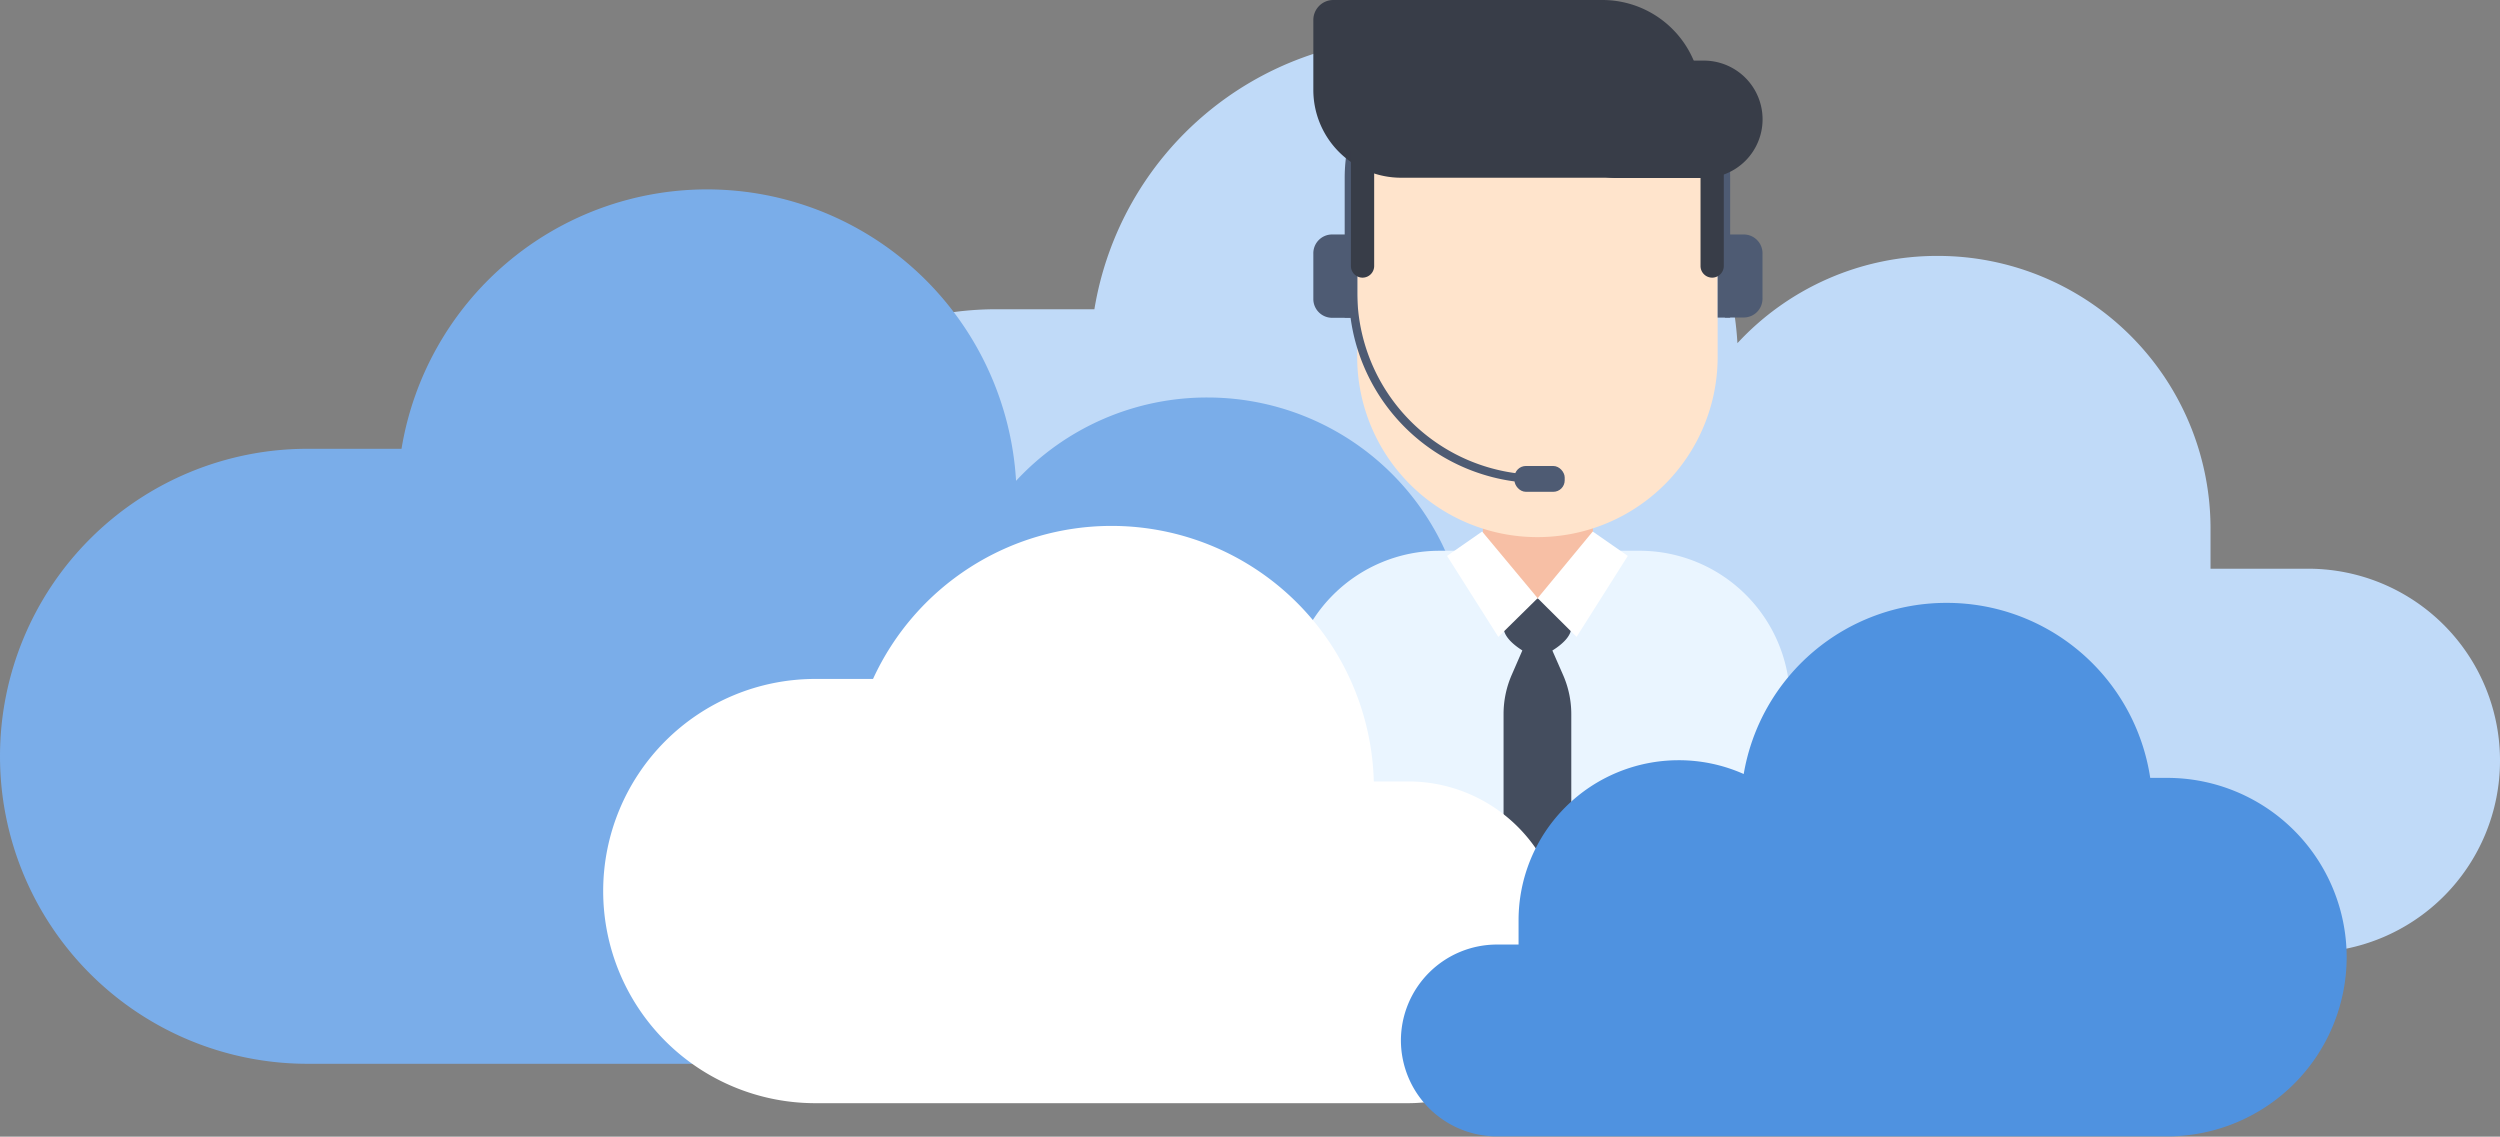
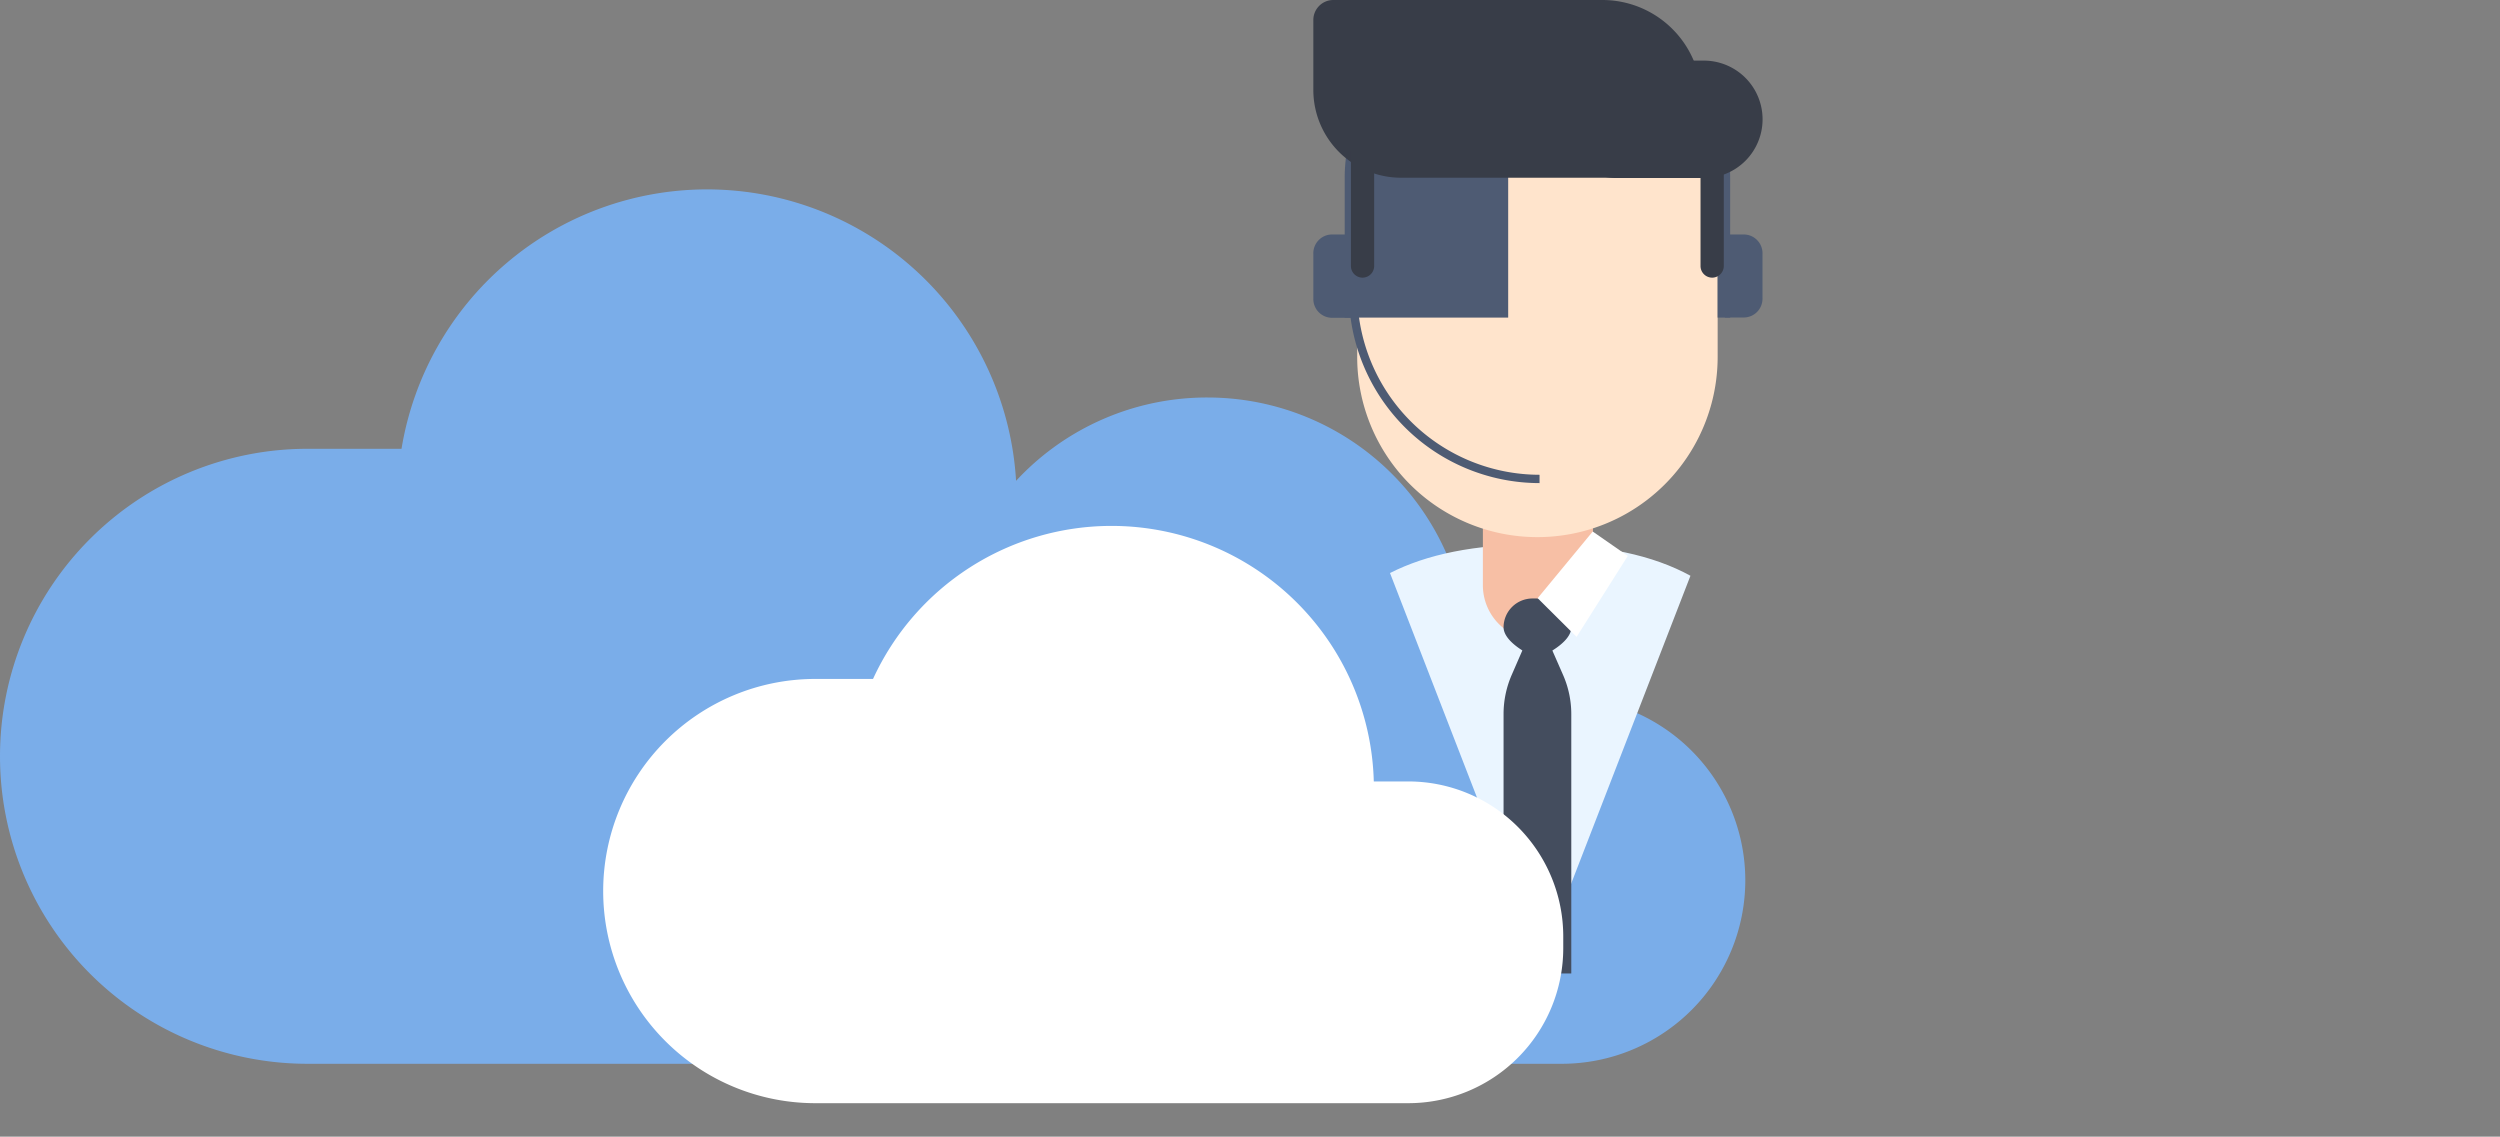
<svg xmlns="http://www.w3.org/2000/svg" viewBox="0 0 330 150.04">
  <rect x="0" y="0" width="330" height="150.04" fill="#808080" stroke="none" />
  <defs>
    <style>.cls-1{fill:#c0daf8;}.cls-2{fill:#7aade9;}.cls-3{fill:#eaf5ff;}.cls-4{fill:#f7bfa5;}.cls-5{fill:#444d5e;}.cls-6{fill:#ffe4cc;}.cls-7{fill:#4e5b73;}.cls-8{fill:#fff;}.cls-9{fill:#383d48;}.cls-10{fill:#4f92e0;}</style>
  </defs>
  <g id="Layer_2" data-name="Layer 2">
    <g id="Ñëîé_1" data-name="Ñëîé 1">
-       <path class="cls-1" d="M304.67,75.07H291.79V69.78a36,36,0,0,0-36-36h0A35.92,35.92,0,0,0,229.34,45.3,42.77,42.77,0,0,0,186.65,5h0a42.77,42.77,0,0,0-42.19,35.82H131.52A42.46,42.46,0,0,0,89.07,83.28h0a42.46,42.46,0,0,0,42.45,42.45H304.67A25.33,25.33,0,0,0,330,100.4h0A25.33,25.33,0,0,0,304.67,75.07Z" />
      <path class="cls-2" d="M206.16,92H193.84V86.92a34.45,34.45,0,0,0-34.45-34.45h0a34.34,34.34,0,0,0-25.27,11A40.89,40.89,0,0,0,93.3,25h0A40.88,40.88,0,0,0,53,59.24H40.59A40.59,40.59,0,0,0,0,99.83H0a40.59,40.59,0,0,0,40.59,40.59H206.16a24.23,24.23,0,0,0,24.22-24.22h0A24.22,24.22,0,0,0,206.16,92Z" />
-       <path class="cls-3" d="M190,72.7h26.41a19.87,19.87,0,0,1,19.87,19.87V128.5a0,0,0,0,1,0,0H170.15a0,0,0,0,1,0,0V92.56A19.87,19.87,0,0,1,190,72.7Z" />
      <path class="cls-3" d="M223.14,76c-4.89-2.68-11.43-4.16-20.17-4.16-8.34,0-14.67,1.35-19.49,3.8L203.38,127Z" />
      <path class="cls-4" d="M203,84.51h0a7.26,7.26,0,0,1-7.26-7.27V62.09A7.27,7.27,0,0,1,203,54.82h0a7.28,7.28,0,0,1,7.27,7.27V77.24A7.27,7.27,0,0,1,203,84.51Z" />
      <path class="cls-5" d="M203.59,86.59h-1.3s-3.82-1.71-3.82-3.81h0A3.82,3.82,0,0,1,202.29,79h1.3a3.82,3.82,0,0,1,3.82,3.82h0C207.41,84.88,203.59,86.59,203.59,86.59Z" />
      <path class="cls-6" d="M198.4,2.69h9.08a19.25,19.25,0,0,1,19.25,19.25V47.11A23.79,23.79,0,0,1,202.94,70.9h0a23.79,23.79,0,0,1-23.79-23.79V21.94A19.25,19.25,0,0,1,198.4,2.69Z" />
      <path class="cls-7" d="M203.22,63.77A25.2,25.2,0,0,1,178.05,38.6V24h1.11V38.6a24.09,24.09,0,0,0,24.06,24.07Z" />
-       <path class="cls-7" d="M228.38,41.92h-1.65V23.45A20,20,0,0,0,206.8,3.52h-7.72a20,20,0,0,0-19.93,19.93V41.92H177.5V23.45A21.6,21.6,0,0,1,199.08,1.87h7.72a21.6,21.6,0,0,1,21.58,21.58Z" />
+       <path class="cls-7" d="M228.38,41.92h-1.65V23.45A20,20,0,0,0,206.8,3.52h-7.72V41.92H177.5V23.45A21.6,21.6,0,0,1,199.08,1.87h7.72a21.6,21.6,0,0,1,21.58,21.58Z" />
      <path class="cls-7" d="M227.69,30.95h2.48a2.48,2.48,0,0,1,2.48,2.48v6a2.48,2.48,0,0,1-2.48,2.48h-2.48a0,0,0,0,1,0,0v-11A0,0,0,0,1,227.69,30.95Z" />
      <path class="cls-7" d="M175.84,30.95h2.48a0,0,0,0,1,0,0v11a0,0,0,0,1,0,0h-2.48a2.48,2.48,0,0,1-2.48-2.48v-6A2.48,2.48,0,0,1,175.84,30.95Z" />
-       <rect class="cls-7" x="199.91" y="61.51" width="6.63" height="3.41" rx="1.51" />
      <polygon class="cls-8" points="210.24 70.16 202.97 78.96 208.11 84.07 214.87 73.38 210.24 70.16" />
-       <polygon class="cls-8" points="195.64 70.16 202.97 78.96 197.78 84.07 191.01 73.38 195.64 70.16" />
      <path class="cls-5" d="M207.41,128.5h-8.94V94.24a12.94,12.94,0,0,1,1.08-5.16l3.37-7.75,3.39,7.73a12.86,12.86,0,0,1,1.1,5.21Z" />
      <path class="cls-9" d="M176,0h35.51A13.09,13.09,0,0,1,224.6,13.09V23.46a0,0,0,0,1,0,0H184.95a11.59,11.59,0,0,1-11.59-11.59V2.64A2.64,2.64,0,0,1,176,0Z" />
      <path class="cls-9" d="M226,36.65h0a1.54,1.54,0,0,1-1.53-1.53V19.83a.07.07,0,0,1,.07-.07h2.93a.07.07,0,0,1,.07.07V35.12A1.54,1.54,0,0,1,226,36.65Z" />
      <path class="cls-9" d="M179.86,36.65h0a1.54,1.54,0,0,0,1.53-1.53V19.83a.07.07,0,0,0-.07-.07h-2.93a.08.08,0,0,0-.07.07V35.12A1.54,1.54,0,0,0,179.86,36.65Z" />
      <path class="cls-9" d="M224.91,8H213.38a7.75,7.75,0,0,0-7.75,7.75h0a7.75,7.75,0,0,0,7.75,7.75h11.53a7.75,7.75,0,0,0,7.75-7.75h0A7.75,7.75,0,0,0,224.91,8Z" />
      <path class="cls-8" d="M185.88,103.15h-4.54a34.63,34.63,0,0,0-34.61-33.73h0a34.64,34.64,0,0,0-31.49,20.2h-7.62a28,28,0,0,0-28,28h0a28,28,0,0,0,28,28h78.26a20.47,20.47,0,0,0,20.47-20.46v-1.5A20.47,20.47,0,0,0,185.88,103.15Z" />
-       <path class="cls-10" d="M197.61,124.68h2.84v-3.2a21.13,21.13,0,0,1,21.13-21.13h0a21,21,0,0,1,8.59,1.82,27.13,27.13,0,0,1,26.75-22.59H257a27.14,27.14,0,0,1,26.83,23.1h2.24a23.69,23.69,0,0,1,23.69,23.68h0A23.69,23.69,0,0,1,286.08,150H197.61a12.69,12.69,0,0,1-12.69-12.68h0A12.68,12.68,0,0,1,197.61,124.68Z" />
    </g>
  </g>
</svg>